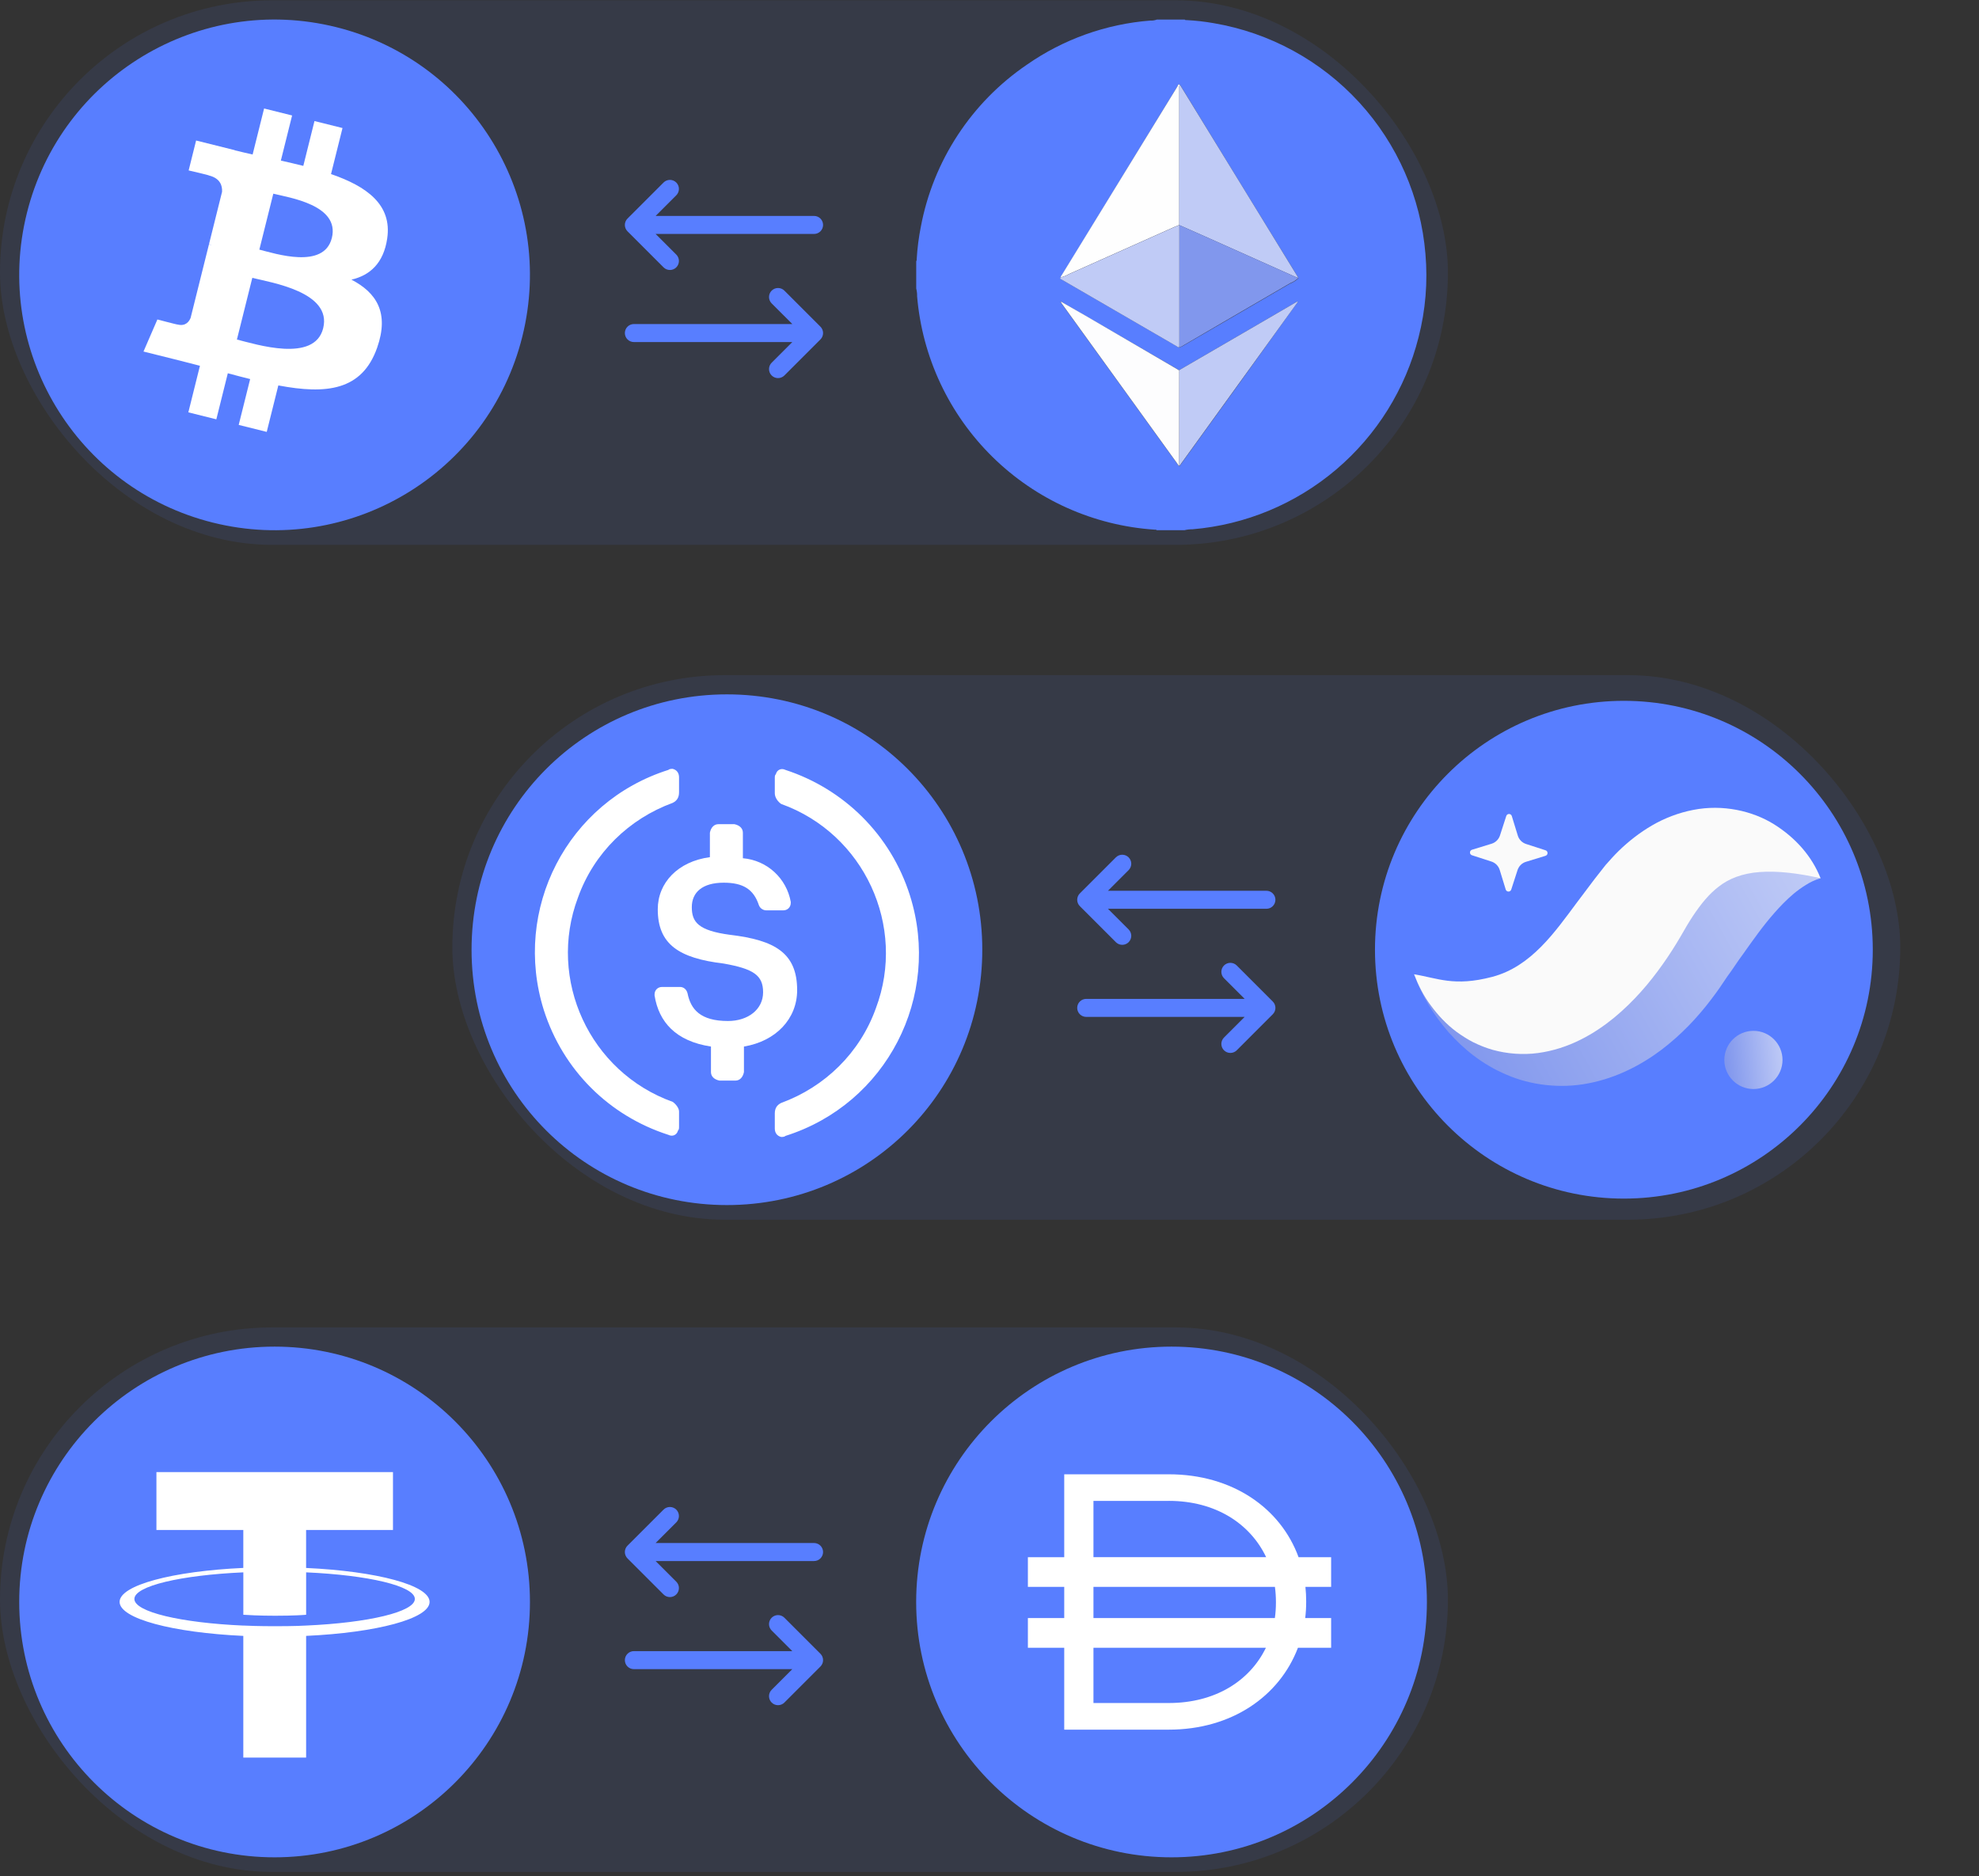
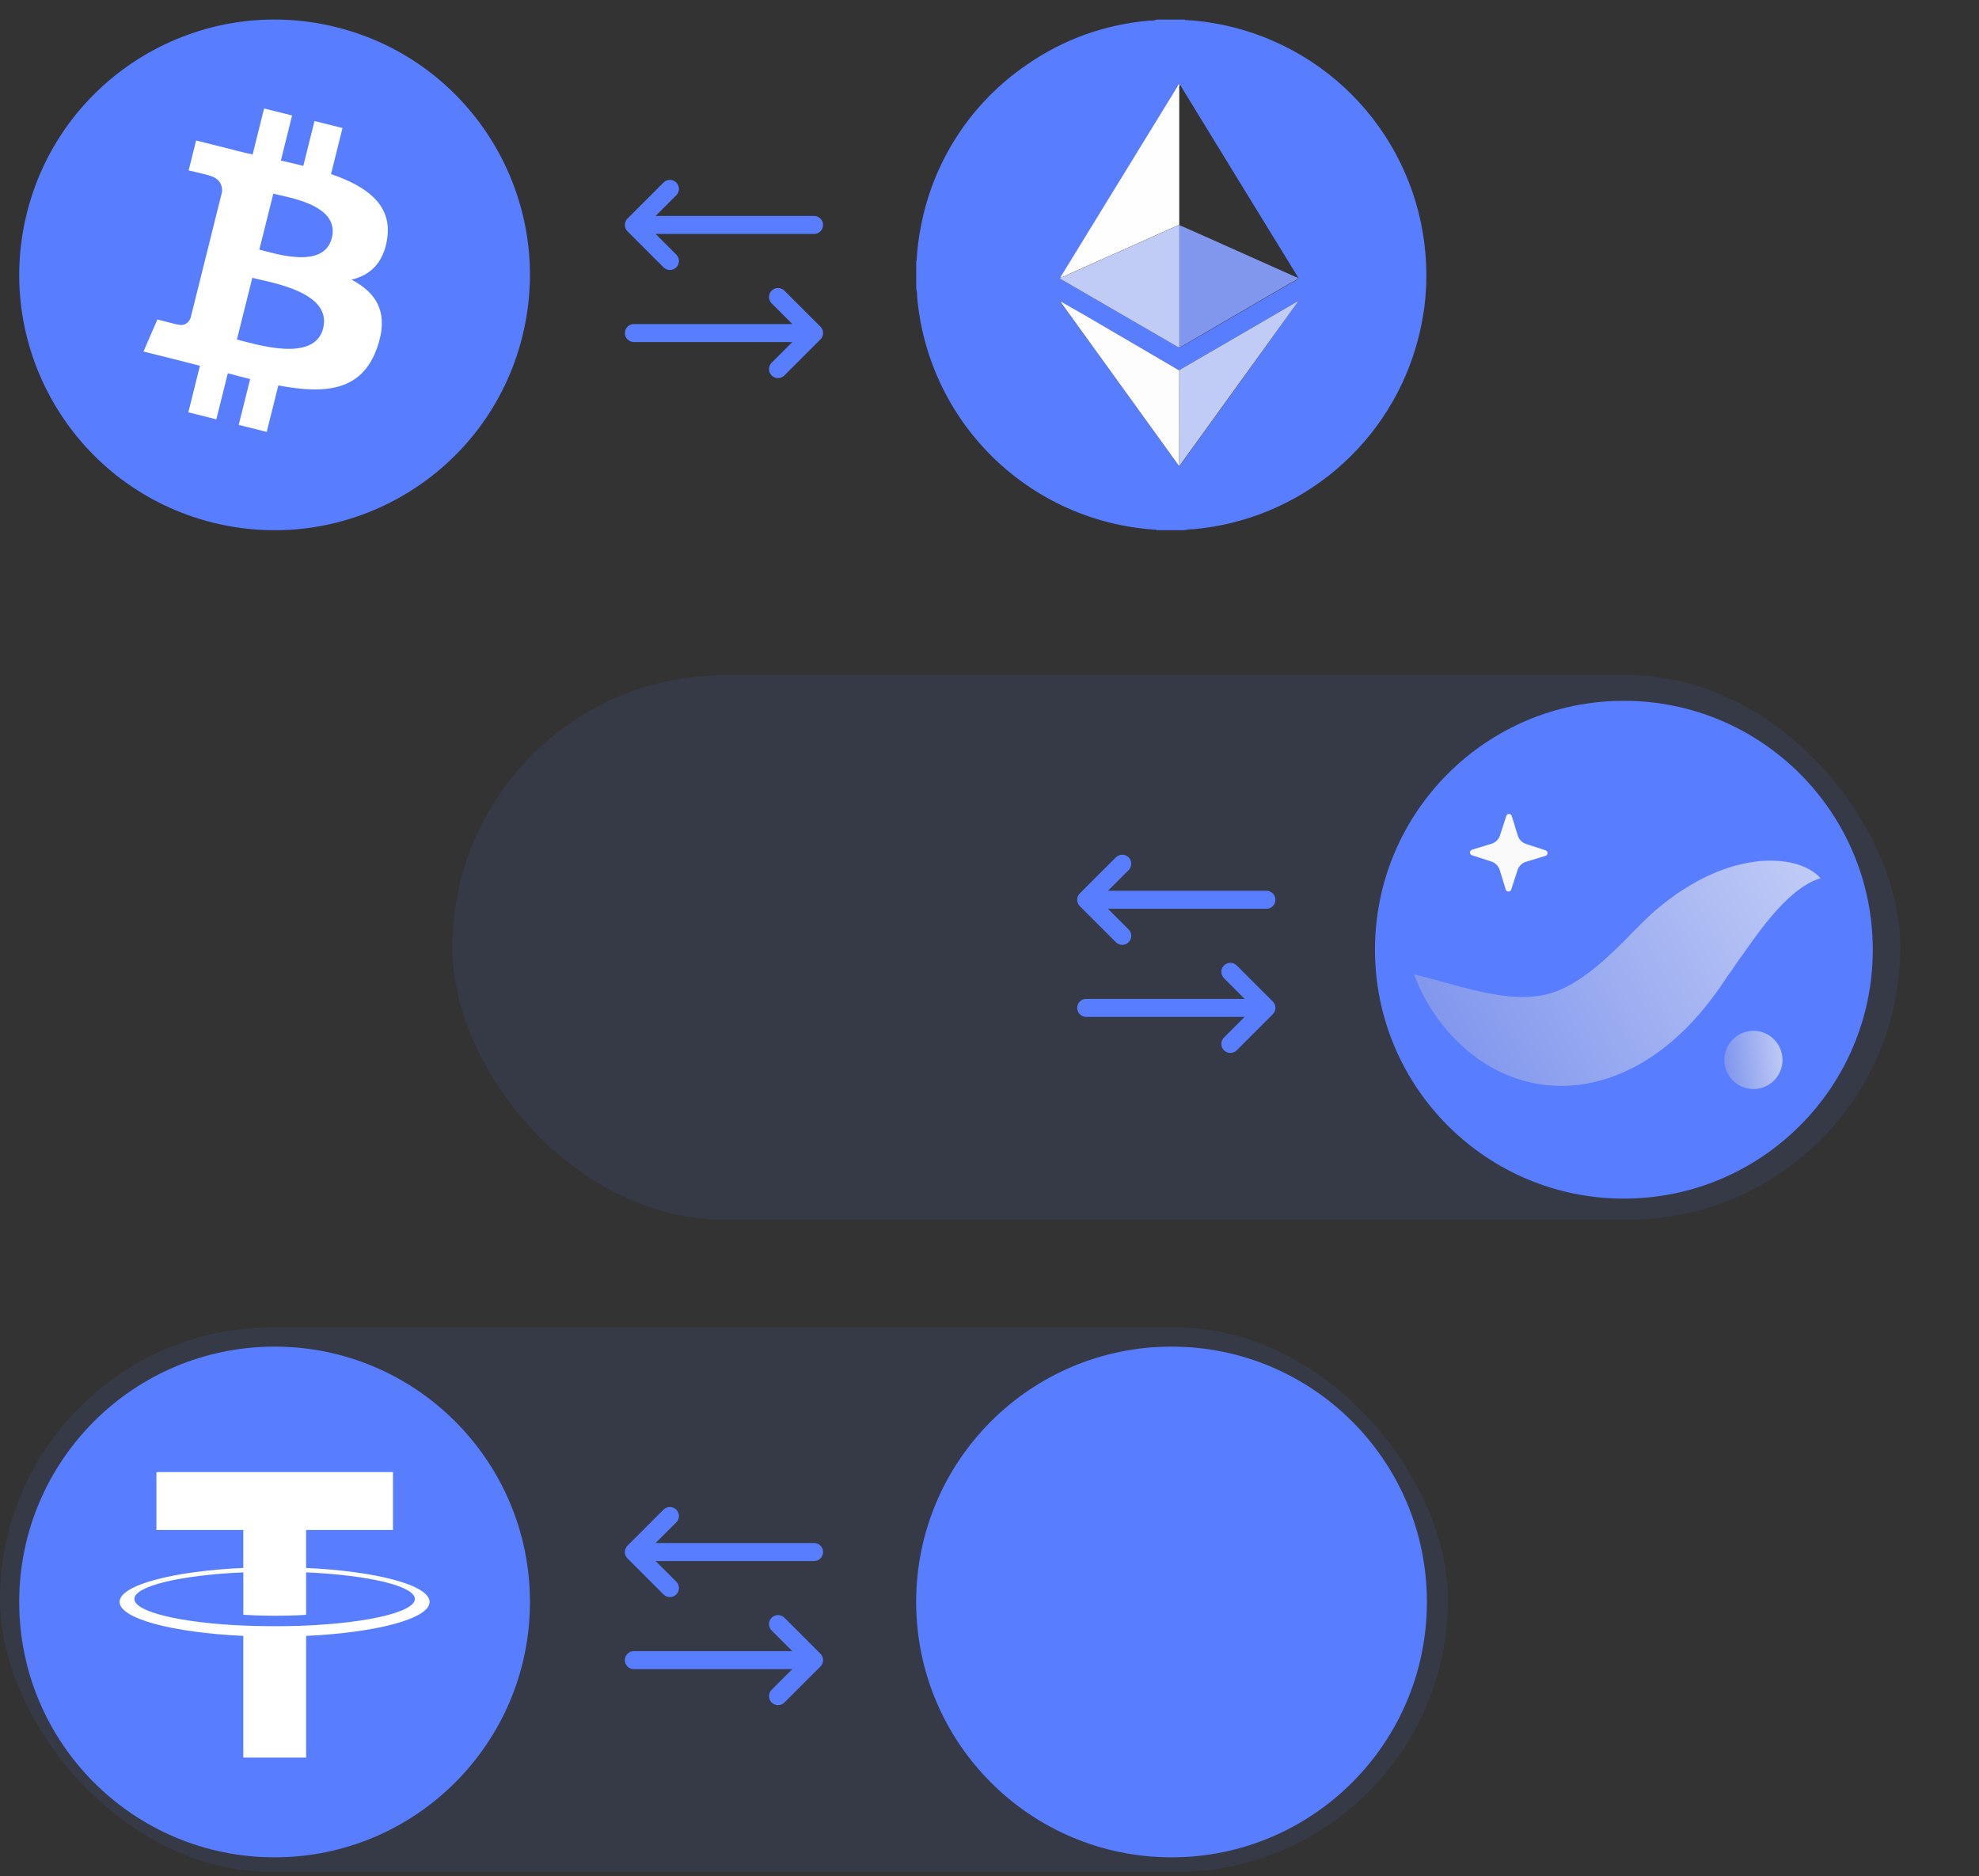
<svg xmlns="http://www.w3.org/2000/svg" width="385" height="365" viewBox="0 0 385 365" fill="none">
  <rect x="0" y="0" width="385" height="365" fill="#333333" stroke="none" />
-   <rect y="0.06" width="281.685" height="105.943" rx="52.972" fill="#587EFF" fill-opacity="0.1" />
  <g clip-path="url(#clip0_31_3910)">
    <path d="M101.61 65.497C94.975 92.111 68.016 108.308 41.395 101.671C14.786 95.036 -1.412 68.078 5.226 41.466C11.859 14.849 38.818 -1.349 65.43 5.286C92.048 11.921 108.246 38.882 101.61 65.497L101.61 65.497H101.61Z" fill="#587EFF" />
    <path d="M75.327 46.401C76.316 39.789 71.282 36.236 64.398 33.865L66.632 24.909L61.179 23.551L59.006 32.271C57.572 31.913 56.1 31.576 54.638 31.242L56.827 22.465L51.378 21.107L49.144 30.059C47.958 29.79 46.793 29.523 45.663 29.241L45.669 29.213L38.151 27.336L36.7 33.158C36.7 33.158 40.745 34.086 40.66 34.143C42.868 34.694 43.267 36.155 43.201 37.313L40.657 47.516C40.809 47.554 41.006 47.61 41.224 47.697C41.042 47.652 40.848 47.603 40.648 47.555L37.082 61.847C36.812 62.518 36.128 63.524 34.584 63.142C34.639 63.221 30.621 62.153 30.621 62.153L27.915 68.393L35.01 70.162C36.329 70.493 37.623 70.839 38.897 71.165L36.641 80.223L42.086 81.581L44.321 72.619C45.808 73.023 47.252 73.396 48.665 73.747L46.439 82.667L51.891 84.025L54.147 74.984C63.444 76.743 70.434 76.034 73.377 67.626C75.748 60.856 73.259 56.951 68.368 54.405C71.93 53.584 74.614 51.241 75.329 46.401L75.327 46.4L75.327 46.401ZM62.87 63.866C61.185 70.636 49.786 66.976 46.09 66.059L49.084 54.058C52.78 54.981 64.631 56.806 62.87 63.866H62.87ZM64.556 46.303C63.019 52.46 53.532 49.332 50.454 48.565L53.169 37.681C56.246 38.448 66.157 39.88 64.557 46.303H64.556Z" fill="white" />
  </g>
  <g clip-path="url(#clip1_31_3910)">
    <path d="M225.055 3.81H230.479C230.58 3.941 230.722 3.901 230.844 3.911C232.632 4.002 234.413 4.205 236.177 4.519C247.039 6.378 256.974 11.795 264.421 19.918C271.867 28.042 276.401 38.41 277.309 49.393C277.785 54.837 277.332 60.322 275.971 65.615C273.441 75.649 267.841 84.643 259.953 91.341C252.064 98.039 242.281 102.107 231.969 102.975C231.457 102.967 230.946 103.025 230.448 103.148H225.024C224.923 102.996 224.761 103.056 224.629 103.046C212.769 102.259 201.584 97.245 193.105 88.914C184.626 80.584 179.414 69.49 178.417 57.646C178.431 57.133 178.373 56.621 178.245 56.125V50.792C178.376 50.691 178.336 50.559 178.336 50.427C178.459 48.298 178.73 46.181 179.147 44.09C180.343 37.741 182.78 31.69 186.319 26.285C189.857 20.879 194.428 16.225 199.769 12.59C206.868 7.64 215.159 4.675 223.787 4.002C224.219 4.029 224.651 3.963 225.055 3.81ZM206.46 58.71C206.46 58.639 206.379 58.619 206.318 58.71C206.258 58.801 206.318 58.781 206.379 58.822L206.623 59.187C214.125 69.569 221.624 79.957 229.12 90.353C229.201 90.464 229.262 90.616 229.404 90.667C229.546 90.718 229.678 90.393 229.789 90.241C237.326 79.832 244.811 69.433 252.246 59.045C252.327 58.943 252.469 58.852 252.429 58.639L251.952 58.903L243.243 63.972L229.384 72.022L229.009 71.799L211.175 61.437L206.46 58.71ZM206.349 53.955C206.322 53.96 206.297 53.973 206.279 53.993C206.26 54.014 206.249 54.039 206.247 54.067C206.247 54.32 206.491 54.35 206.643 54.442L228.928 67.368C229.09 67.46 229.242 67.652 229.485 67.561C229.676 67.532 229.86 67.463 230.022 67.358L237.941 62.755C242.307 60.221 246.673 57.679 251.04 55.131C251.631 54.905 252.169 54.56 252.621 54.117C252.561 54.006 252.5 53.894 252.429 53.783C244.872 41.488 237.349 29.217 229.86 16.97C229.78 16.774 229.651 16.603 229.485 16.473C229.151 16.321 229.161 16.655 229.08 16.787L206.623 53.489C206.504 53.624 206.423 53.789 206.389 53.965L206.349 53.955Z" fill="#587EFF" />
    <path d="M206.339 53.965C206.373 53.788 206.453 53.624 206.572 53.489L229.08 16.787C229.161 16.655 229.151 16.321 229.485 16.473C229.405 16.739 229.381 17.018 229.414 17.294V42.985C229.414 43.249 229.414 43.502 229.414 43.766L228.4 44.181C221.587 47.23 214.777 50.271 207.971 53.306C207.464 53.609 206.914 53.832 206.339 53.965V53.965Z" fill="#FEFEFE" />
-     <path d="M229.394 43.766C229.394 43.502 229.394 43.249 229.394 42.985V17.294C229.361 17.018 229.385 16.739 229.465 16.473C229.631 16.603 229.76 16.774 229.84 16.969C237.343 29.217 244.859 41.471 252.388 53.732C252.459 53.844 252.52 53.955 252.581 54.067C252.408 54.02 252.239 53.962 252.074 53.894L234.433 46.006L229.434 43.796L229.394 43.766Z" fill="#C0CBF6" />
    <path d="M206.339 53.965C206.92 53.837 207.478 53.618 207.991 53.316C214.804 50.282 221.614 47.24 228.421 44.192L229.434 43.776C229.429 43.874 229.429 43.972 229.434 44.07V67.105C229.434 67.247 229.434 67.399 229.434 67.541C229.191 67.632 229.039 67.439 228.877 67.348L206.623 54.442C206.47 54.35 206.237 54.32 206.227 54.067L206.329 53.955L206.339 53.965Z" fill="#C0CBF6" />
    <path d="M229.445 67.561C229.445 67.419 229.445 67.267 229.445 67.125V44.09C229.439 43.992 229.439 43.894 229.445 43.796L234.443 46.006L252.084 53.894C252.249 53.962 252.419 54.02 252.591 54.067C252.139 54.509 251.6 54.854 251.009 55.08C246.65 57.635 242.283 60.177 237.91 62.705L229.941 67.358C229.791 67.458 229.622 67.527 229.445 67.561V67.561Z" fill="#8197ED" />
    <path d="M229.404 90.626C229.262 90.626 229.201 90.424 229.12 90.312C221.618 79.923 214.118 69.535 206.623 59.146L206.379 58.781L206.46 58.71L211.205 61.427L229.039 71.84L229.414 72.062C229.414 78.234 229.411 84.421 229.404 90.626Z" fill="#FDFDFE" />
    <path d="M229.404 90.626C229.404 84.422 229.404 78.217 229.404 72.012L243.263 63.962L251.972 58.892L252.449 58.629C252.449 58.842 252.348 58.933 252.267 59.034C244.771 69.43 237.275 79.815 229.779 90.19C229.678 90.353 229.597 90.535 229.404 90.626Z" fill="#C0CBF6" />
    <path d="M206.379 58.781C206.379 58.781 206.308 58.68 206.318 58.669C206.329 58.659 206.43 58.669 206.46 58.669L206.379 58.781Z" fill="#FDFDFE" />
    <path d="M206.349 53.955L206.247 54.066C206.249 54.039 206.26 54.013 206.279 53.993C206.297 53.973 206.322 53.959 206.349 53.955Z" fill="#FEFEFE" />
  </g>
  <path d="M159.61 66.036L152.599 73.047C152.271 73.376 151.825 73.56 151.359 73.56C150.894 73.56 150.448 73.376 150.119 73.047C149.79 72.718 149.606 72.272 149.606 71.807C149.606 71.341 149.79 70.895 150.119 70.567L154.14 66.548H123.316C122.851 66.548 122.405 66.364 122.076 66.035C121.747 65.706 121.563 65.26 121.563 64.796C121.563 64.331 121.747 63.885 122.076 63.556C122.405 63.228 122.851 63.043 123.316 63.043H154.14L150.119 59.025C149.79 58.696 149.606 58.25 149.606 57.785C149.606 57.319 149.79 56.873 150.119 56.545C150.448 56.216 150.894 56.031 151.359 56.031C151.825 56.031 152.271 56.216 152.599 56.545L159.61 63.556C159.773 63.718 159.903 63.912 159.991 64.124C160.079 64.337 160.125 64.565 160.125 64.796C160.125 65.026 160.079 65.254 159.991 65.467C159.903 65.68 159.773 65.873 159.61 66.036ZM129.086 52.014C129.415 52.343 129.861 52.527 130.327 52.527C130.792 52.527 131.238 52.343 131.567 52.014C131.895 51.685 132.08 51.239 132.08 50.774C132.08 50.309 131.895 49.862 131.567 49.534L127.546 45.516H158.37C158.835 45.516 159.281 45.331 159.61 45.002C159.938 44.673 160.123 44.228 160.123 43.763C160.123 43.298 159.938 42.852 159.61 42.523C159.281 42.195 158.835 42.01 158.37 42.01H127.546L131.567 37.992C131.895 37.663 132.08 37.217 132.08 36.752C132.08 36.287 131.895 35.841 131.567 35.512C131.238 35.183 130.792 34.998 130.327 34.998C129.861 34.998 129.415 35.183 129.086 35.512L122.075 42.523C121.913 42.685 121.783 42.879 121.695 43.092C121.607 43.304 121.561 43.532 121.561 43.763C121.561 43.993 121.607 44.221 121.695 44.434C121.783 44.647 121.913 44.84 122.075 45.003L129.086 52.014Z" fill="#587EFF" />
  <rect x="88" y="131.351" width="281.685" height="105.943" rx="52.972" fill="#587EFF" fill-opacity="0.1" />
  <path d="M267.492 184.769C267.492 211.511 289.17 233.19 315.913 233.19C342.655 233.19 364.335 211.511 364.335 184.769C364.335 158.026 342.655 136.348 315.913 136.348C289.17 136.348 267.492 158.026 267.492 184.769Z" fill="#587EFF" />
  <path fill-rule="evenodd" clip-rule="evenodd" d="M294.001 173.065L295.227 169.277C295.477 168.506 296.085 167.906 296.858 167.67L300.666 166.499C301.193 166.338 301.197 165.595 300.674 165.425L296.884 164.199C296.115 163.95 295.515 163.341 295.277 162.568L294.108 158.761C293.947 158.235 293.203 158.229 293.034 158.754L291.808 162.542C291.558 163.311 290.95 163.911 290.177 164.149L286.37 165.318C285.843 165.481 285.837 166.223 286.361 166.392L290.151 167.619C290.92 167.868 291.52 168.478 291.758 169.251L292.927 173.057C293.088 173.584 293.832 173.589 294.001 173.065Z" fill="#FAFAFA" />
  <path fill-rule="evenodd" clip-rule="evenodd" d="M354.178 170.861C352.608 169.105 350.159 168.117 347.777 167.712C345.377 167.323 342.86 167.359 340.49 167.78C335.695 168.591 331.339 170.576 327.54 173.026C325.567 174.228 323.884 175.619 322.141 177.035C321.301 177.752 320.535 178.515 319.738 179.267L317.559 181.435C315.191 183.91 312.857 186.164 310.599 188.032C308.332 189.892 306.212 191.305 304.123 192.291C302.035 193.283 299.802 193.866 296.89 193.959C294.004 194.061 290.59 193.54 286.938 192.681C283.266 191.825 279.41 190.605 275.101 189.555C276.605 193.726 278.869 197.412 281.775 200.781C284.716 204.092 288.388 207.109 293.106 209.094C297.755 211.123 303.598 211.851 309.061 210.752C314.538 209.698 319.345 207.163 323.231 204.232C327.126 201.271 330.277 197.897 332.934 194.39C333.668 193.421 334.056 192.879 334.586 192.122L336.053 189.949C337.073 188.605 338.001 187.074 339.01 185.743C340.988 182.953 342.939 180.168 345.205 177.601C346.346 176.299 347.549 175.054 348.969 173.857C349.677 173.273 350.442 172.702 351.29 172.187C352.15 171.631 353.059 171.197 354.178 170.861Z" fill="url(#paint0_linear_31_3910)" />
-   <path fill-rule="evenodd" clip-rule="evenodd" d="M354.178 170.86C352.492 166.606 349.357 163.024 345.149 160.381C340.967 157.767 335.159 156.433 329.403 157.57C326.56 158.12 323.805 159.179 321.388 160.589C318.981 161.993 316.825 163.684 314.958 165.497C314.026 166.407 313.18 167.356 312.34 168.311L310.162 171.088L306.797 175.558C302.508 181.31 297.89 188.05 290.31 190.048C282.87 192.009 279.643 190.272 275.101 189.555C275.932 191.698 276.96 193.78 278.354 195.612C279.723 197.481 281.339 199.235 283.349 200.74C284.364 201.463 285.437 202.176 286.627 202.781C287.813 203.365 289.091 203.88 290.456 204.266C293.17 205.01 296.225 205.271 299.184 204.871C302.144 204.476 304.973 203.538 307.446 202.292C309.937 201.058 312.108 199.555 314.045 197.969C317.897 194.77 320.894 191.236 323.425 187.663C324.698 185.876 325.853 184.056 326.922 182.236L328.18 180.068C328.564 179.435 328.953 178.797 329.348 178.204C330.942 175.819 332.501 173.906 334.395 172.471C336.262 170.998 338.862 169.91 342.336 169.657C345.796 169.401 349.791 169.874 354.178 170.86Z" fill="#FAFAFA" />
  <path fill-rule="evenodd" clip-rule="evenodd" d="M335.459 206.212C335.459 209.337 337.994 211.872 341.118 211.872C344.244 211.872 346.775 209.337 346.775 206.212C346.775 203.087 344.244 200.552 341.118 200.552C337.994 200.552 335.459 203.087 335.459 206.212Z" fill="url(#paint1_linear_31_3910)" />
  <g clip-path="url(#clip2_31_3910)">
    <path d="M141.418 234.449C168.949 234.449 191.097 212.3 191.097 184.77C191.097 157.239 168.949 135.09 141.418 135.09C113.888 135.09 91.739 157.239 91.739 184.77C91.739 212.3 113.888 234.449 141.418 234.449Z" fill="#587EFF" />
    <path d="M155.079 192.636C155.079 185.391 150.732 182.908 142.038 181.873C135.828 181.045 134.586 179.389 134.586 176.49C134.586 173.592 136.657 171.73 140.796 171.73C144.522 171.73 146.592 172.972 147.627 176.077C147.834 176.698 148.455 177.111 149.076 177.111H152.388C153.216 177.111 153.837 176.49 153.837 175.663V175.456C153.009 170.902 149.283 167.383 144.522 166.969V162.001C144.522 161.173 143.901 160.552 142.866 160.345H139.762C138.933 160.345 138.312 160.966 138.105 162.001V166.762C131.895 167.59 127.963 171.73 127.963 176.905C127.963 183.736 132.102 186.426 140.796 187.462C146.592 188.496 148.455 189.738 148.455 193.051C148.455 196.363 145.557 198.639 141.624 198.639C136.242 198.639 134.379 196.362 133.758 193.257C133.552 192.43 132.931 192.015 132.31 192.015H128.79C127.963 192.015 127.342 192.636 127.342 193.464V193.672C128.169 198.846 131.481 202.572 138.312 203.607V208.575C138.312 209.403 138.933 210.024 139.968 210.231H143.073C143.901 210.231 144.522 209.61 144.729 208.575V203.607C150.939 202.572 155.079 198.225 155.079 192.636V192.636Z" fill="white" />
    <path d="M130.861 214.369C114.715 208.573 106.435 190.565 112.438 174.626C115.543 165.932 122.374 159.308 130.861 156.203C131.689 155.789 132.103 155.168 132.103 154.133V151.235C132.103 150.407 131.689 149.786 130.861 149.579C130.653 149.579 130.24 149.579 130.032 149.786C110.368 155.996 99.604 176.903 105.814 196.567C109.54 208.159 118.441 217.06 130.032 220.786C130.861 221.2 131.689 220.786 131.895 219.958C132.103 219.751 132.103 219.544 132.103 219.13V216.232C132.103 215.611 131.482 214.783 130.861 214.369ZM152.802 149.786C151.974 149.372 151.146 149.786 150.94 150.614C150.732 150.821 150.732 151.028 150.732 151.442V154.34C150.732 155.168 151.353 155.996 151.974 156.41C168.12 162.206 176.4 180.215 170.397 196.154C167.292 204.848 160.461 211.471 151.974 214.576C151.146 214.99 150.732 215.611 150.732 216.646V219.544C150.732 220.372 151.146 220.993 151.974 221.2C152.181 221.2 152.595 221.2 152.802 220.993C172.467 214.783 183.231 193.876 177.021 174.212C173.295 162.413 164.187 153.512 152.802 149.786Z" fill="white" />
  </g>
  <path d="M247.61 197.327L240.599 204.338C240.27 204.667 239.824 204.851 239.359 204.851C238.894 204.851 238.448 204.667 238.119 204.338C237.79 204.009 237.605 203.563 237.605 203.098C237.605 202.632 237.79 202.186 238.119 201.858L242.139 197.839H211.315C210.85 197.839 210.405 197.655 210.076 197.326C209.747 196.997 209.563 196.552 209.563 196.087C209.563 195.622 209.747 195.176 210.076 194.847C210.405 194.519 210.85 194.334 211.315 194.334H242.139L238.119 190.316C237.79 189.987 237.605 189.541 237.605 189.076C237.605 188.611 237.79 188.164 238.119 187.836C238.448 187.507 238.894 187.322 239.359 187.322C239.824 187.322 240.27 187.507 240.599 187.836L247.61 194.847C247.773 195.009 247.902 195.203 247.991 195.415C248.079 195.628 248.124 195.856 248.124 196.087C248.124 196.317 248.079 196.545 247.991 196.758C247.902 196.971 247.773 197.164 247.61 197.327ZM217.086 183.305C217.415 183.634 217.861 183.818 218.326 183.818C218.791 183.818 219.237 183.634 219.566 183.305C219.895 182.976 220.08 182.53 220.08 182.065C220.08 181.6 219.895 181.154 219.566 180.825L215.546 176.806H246.37C246.835 176.806 247.281 176.622 247.61 176.293C247.938 175.964 248.123 175.519 248.123 175.054C248.123 174.589 247.938 174.143 247.61 173.814C247.281 173.486 246.835 173.301 246.37 173.301H215.546L219.566 169.283C219.895 168.954 220.08 168.508 220.08 168.043C220.08 167.578 219.895 167.132 219.566 166.803C219.237 166.474 218.791 166.289 218.326 166.289C217.861 166.289 217.415 166.474 217.086 166.803L210.075 173.814C209.912 173.976 209.783 174.17 209.695 174.383C209.607 174.595 209.561 174.823 209.561 175.054C209.561 175.284 209.607 175.512 209.695 175.725C209.783 175.938 209.912 176.131 210.075 176.294L217.086 183.305Z" fill="#587EFF" />
  <rect y="258.249" width="281.685" height="105.943" rx="52.972" fill="#587EFF" fill-opacity="0.1" />
  <g clip-path="url(#clip3_31_3910)">
    <path d="M227.914 361.346C255.351 361.346 277.593 339.104 277.593 311.667C277.593 284.23 255.351 261.988 227.914 261.988C200.477 261.988 178.234 284.23 178.234 311.667C178.234 339.104 200.477 361.346 227.914 361.346Z" fill="#587EFF" />
-     <path fill-rule="evenodd" clip-rule="evenodd" d="M207.039 286.828H227.383C239.756 286.828 249.136 293.398 252.626 302.955H258.963V308.733H253.961C254.057 309.646 254.107 310.577 254.107 311.521V311.664C254.107 312.726 254.045 313.775 253.921 314.8H258.963V320.575H252.505C248.925 330.002 239.619 336.507 227.386 336.507H207.039V320.575H199.969V314.8H207.039V308.733H199.969V302.958H207.039V286.828V286.828ZM212.724 320.575V331.325H227.38C236.427 331.325 243.147 327.018 246.273 320.575H212.724V320.575ZM248.015 314.8H212.724V308.733H248.027C248.155 309.686 248.223 310.664 248.223 311.664V311.804C248.223 312.825 248.152 313.822 248.015 314.797V314.8ZM227.386 291.997C236.471 291.997 243.212 296.419 246.32 302.952H212.724V292H227.38L227.386 291.997Z" fill="white" />
  </g>
  <g clip-path="url(#clip4_31_3910)">
    <path d="M53.418 261.988C80.854 261.988 103.097 284.231 103.097 311.667C103.097 339.103 80.853 361.346 53.418 361.346C25.983 361.346 3.739 339.109 3.739 311.667C3.739 284.225 25.98 261.988 53.418 261.988Z" fill="#587EFF" />
    <path d="M59.55 305.048V297.658H76.45V286.397H30.431V297.658H47.333V305.042C33.596 305.673 23.268 308.393 23.268 311.652C23.268 314.911 33.601 317.632 47.333 318.267V341.939H59.554V318.265C73.265 317.632 83.573 314.913 83.573 311.657C83.573 308.401 73.265 305.683 59.554 305.05M59.554 316.259V316.254C59.209 316.275 57.437 316.382 53.493 316.382C50.339 316.382 48.12 316.292 47.339 316.252V316.261C35.203 315.724 26.144 313.611 26.144 311.082C26.144 308.553 35.204 306.443 47.339 305.904V314.156C48.133 314.211 50.407 314.345 53.544 314.345C57.313 314.345 59.208 314.188 59.556 314.156V305.904C71.667 306.444 80.705 308.559 80.705 311.079C80.705 313.599 71.663 315.715 59.556 316.255" fill="white" />
  </g>
  <path d="M159.61 324.224L152.599 331.235C152.27 331.564 151.824 331.749 151.359 331.749C150.894 331.749 150.448 331.564 150.119 331.235C149.79 330.906 149.605 330.46 149.605 329.995C149.605 329.53 149.79 329.084 150.119 328.755L154.139 324.737H123.315C122.85 324.737 122.405 324.552 122.076 324.223C121.747 323.895 121.563 323.449 121.563 322.984C121.563 322.519 121.747 322.073 122.076 321.745C122.405 321.416 122.85 321.231 123.315 321.231H154.139L150.119 317.213C149.79 316.884 149.605 316.438 149.605 315.973C149.605 315.508 149.79 315.062 150.119 314.733C150.448 314.404 150.894 314.219 151.359 314.219C151.824 314.219 152.27 314.404 152.599 314.733L159.61 321.744C159.773 321.907 159.902 322.1 159.991 322.313C160.079 322.526 160.124 322.754 160.124 322.984C160.124 323.214 160.079 323.443 159.991 323.655C159.902 323.868 159.773 324.061 159.61 324.224ZM129.086 310.202C129.415 310.531 129.861 310.716 130.326 310.716C130.791 310.716 131.237 310.531 131.566 310.202C131.895 309.873 132.08 309.427 132.08 308.962C132.08 308.497 131.895 308.051 131.566 307.722L127.546 303.704H158.37C158.835 303.704 159.281 303.519 159.609 303.191C159.938 302.862 160.123 302.416 160.123 301.951C160.123 301.486 159.938 301.041 159.609 300.712C159.281 300.383 158.835 300.198 158.37 300.198H127.546L131.566 296.18C131.895 295.851 132.08 295.405 132.08 294.94C132.08 294.475 131.895 294.029 131.566 293.7C131.237 293.371 130.791 293.187 130.326 293.187C129.861 293.187 129.415 293.371 129.086 293.7L122.075 300.711C121.912 300.874 121.783 301.067 121.695 301.28C121.607 301.493 121.561 301.721 121.561 301.951C121.561 302.182 121.607 302.41 121.695 302.622C121.783 302.835 121.912 303.028 122.075 303.191L129.086 310.202Z" fill="#587EFF" />
  <defs>
    <linearGradient id="paint0_linear_31_3910" x1="353.755" y1="169.368" x2="284.156" y2="208.039" gradientUnits="userSpaceOnUse">
      <stop stop-color="#C0CBF6" />
      <stop offset="1" stop-color="#8197ED" />
    </linearGradient>
    <linearGradient id="paint1_linear_31_3910" x1="346.771" y1="202.242" x2="335.451" y2="203.439" gradientUnits="userSpaceOnUse">
      <stop stop-color="#C0CBF6" />
      <stop offset="1" stop-color="#8197ED" />
    </linearGradient>
    <clipPath id="clip0_31_3910">
      <rect width="99.358" height="99.358" fill="white" transform="translate(3.739 3.799)" />
    </clipPath>
    <clipPath id="clip1_31_3910">
      <rect width="99.358" height="99.358" fill="white" transform="translate(178.234 3.799)" />
    </clipPath>
    <clipPath id="clip2_31_3910">
-       <rect width="99.358" height="99.358" fill="white" transform="translate(91.739 135.09)" />
-     </clipPath>
+       </clipPath>
    <clipPath id="clip3_31_3910">
      <rect width="99.358" height="99.358" fill="white" transform="translate(178.234 261.988)" />
    </clipPath>
    <clipPath id="clip4_31_3910">
      <rect width="99.358" height="99.358" fill="white" transform="translate(3.739 261.988)" />
    </clipPath>
  </defs>
</svg>